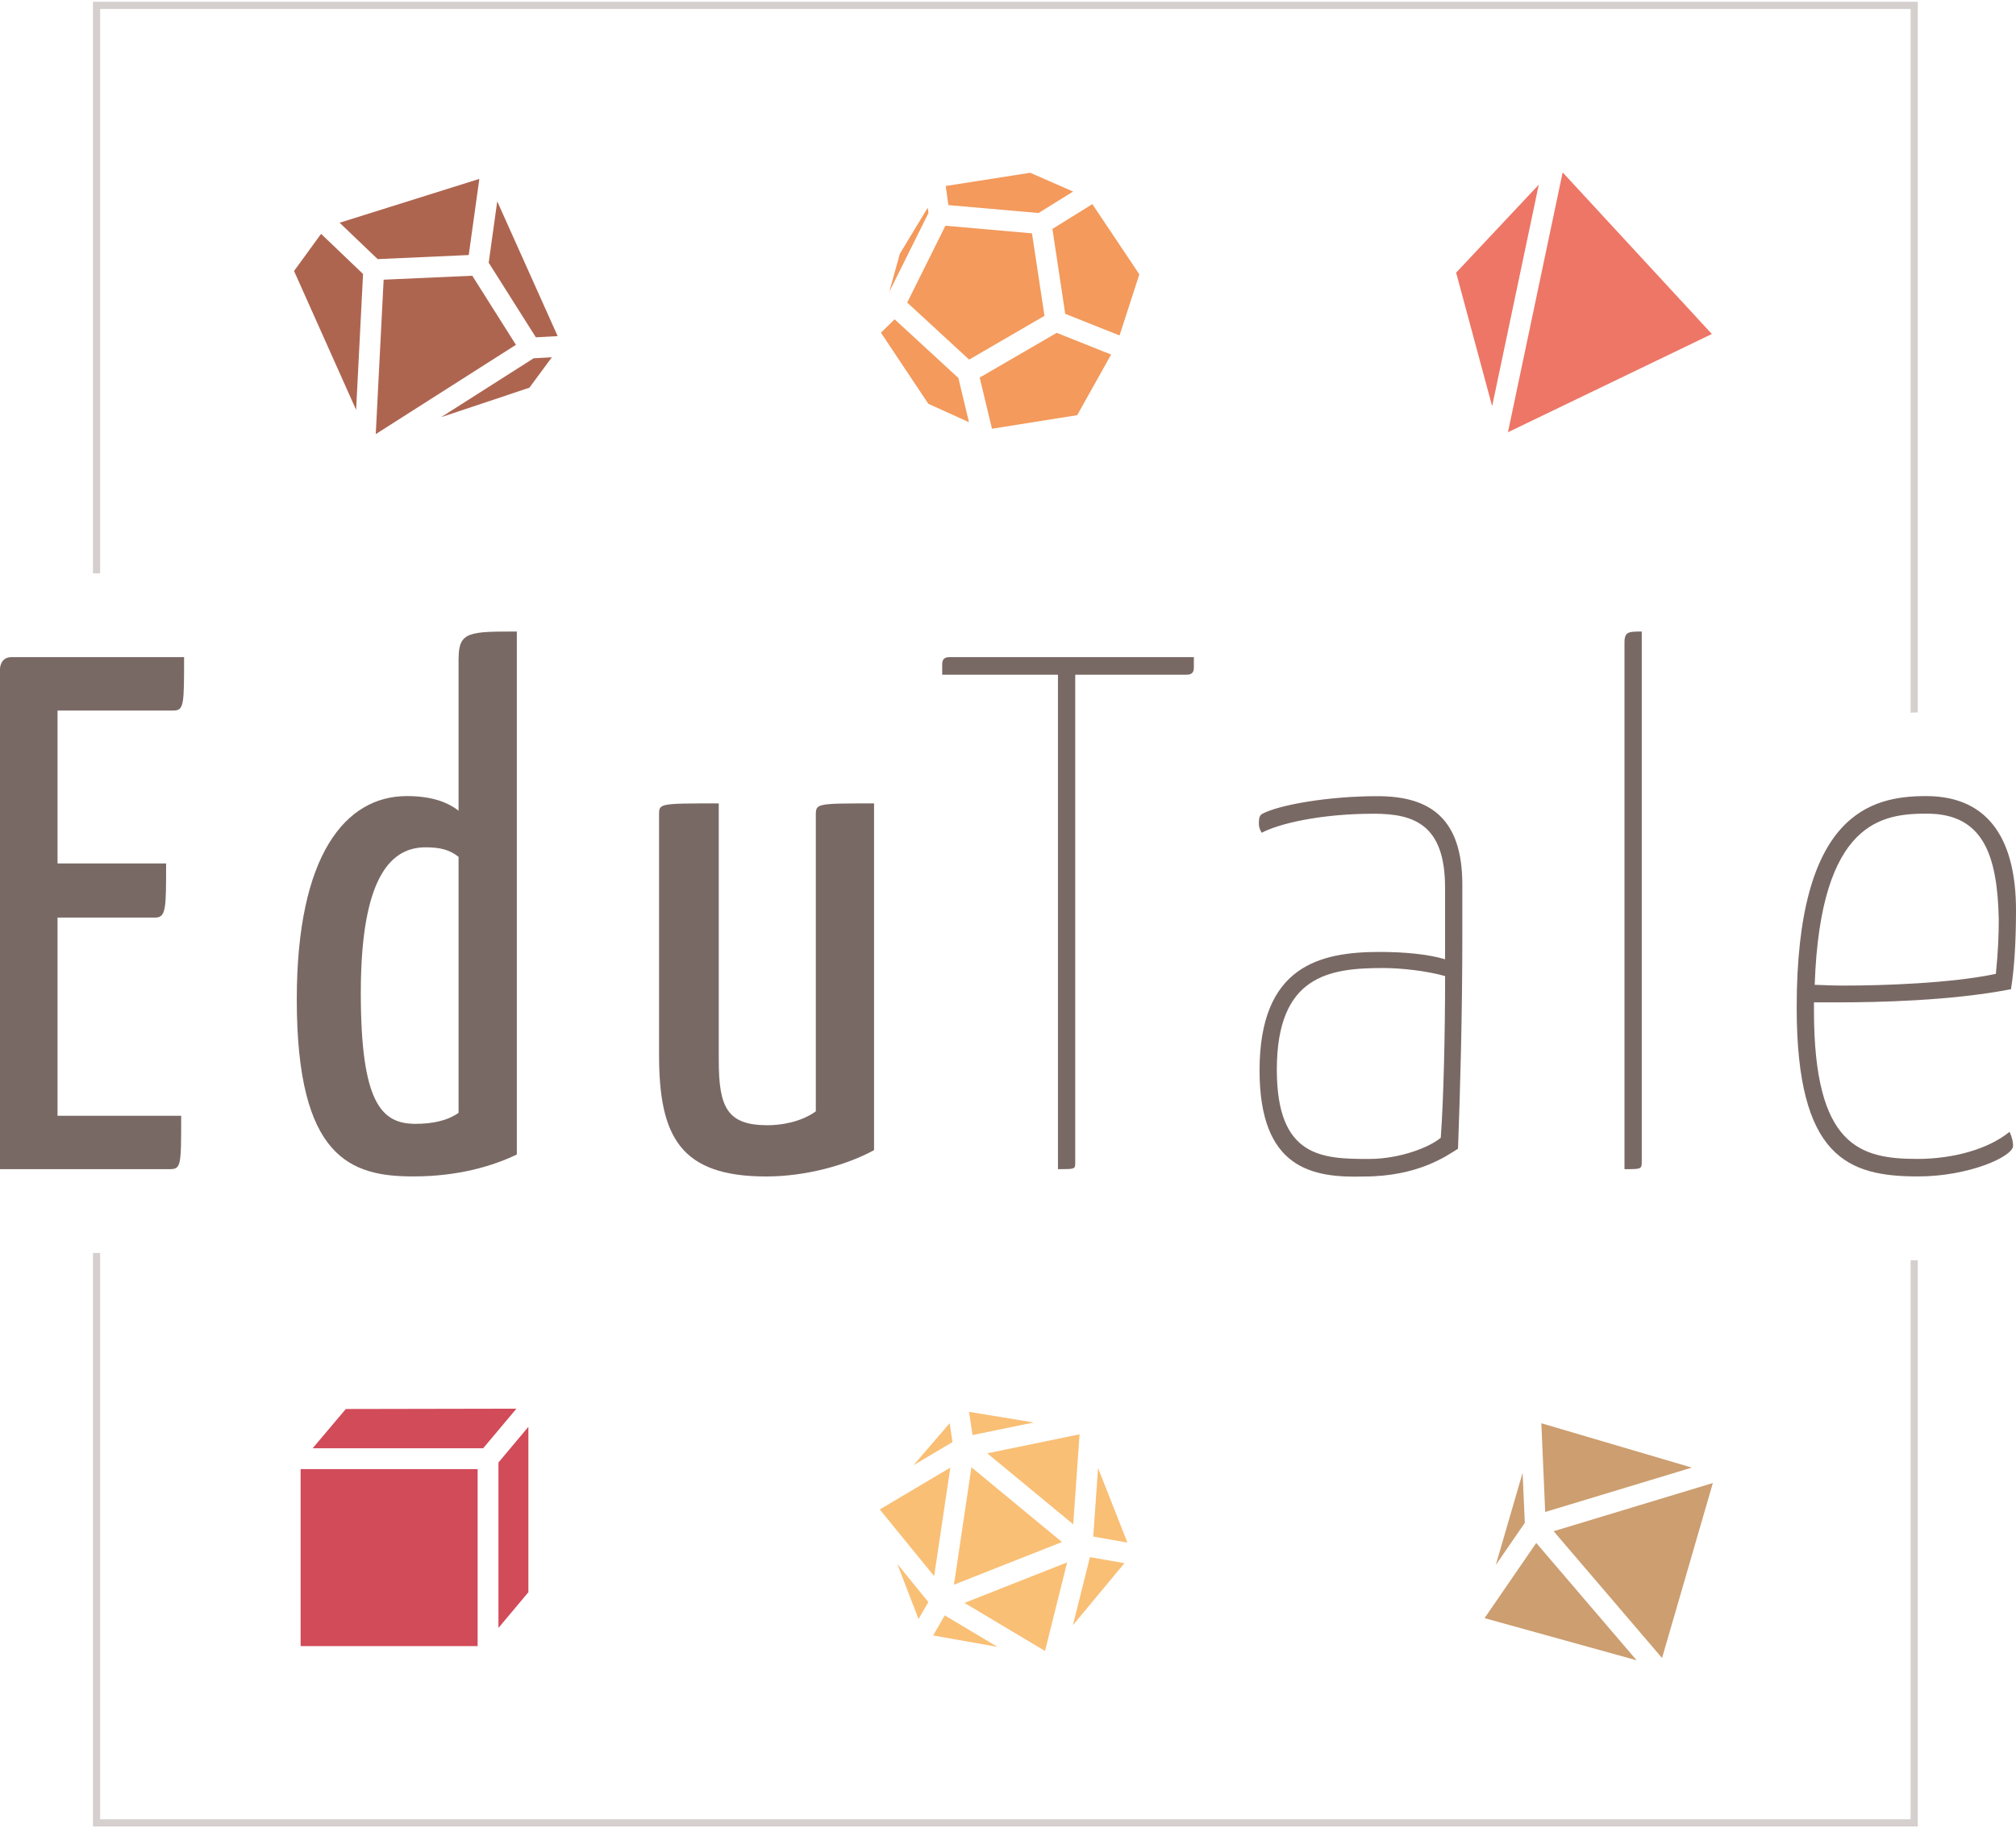
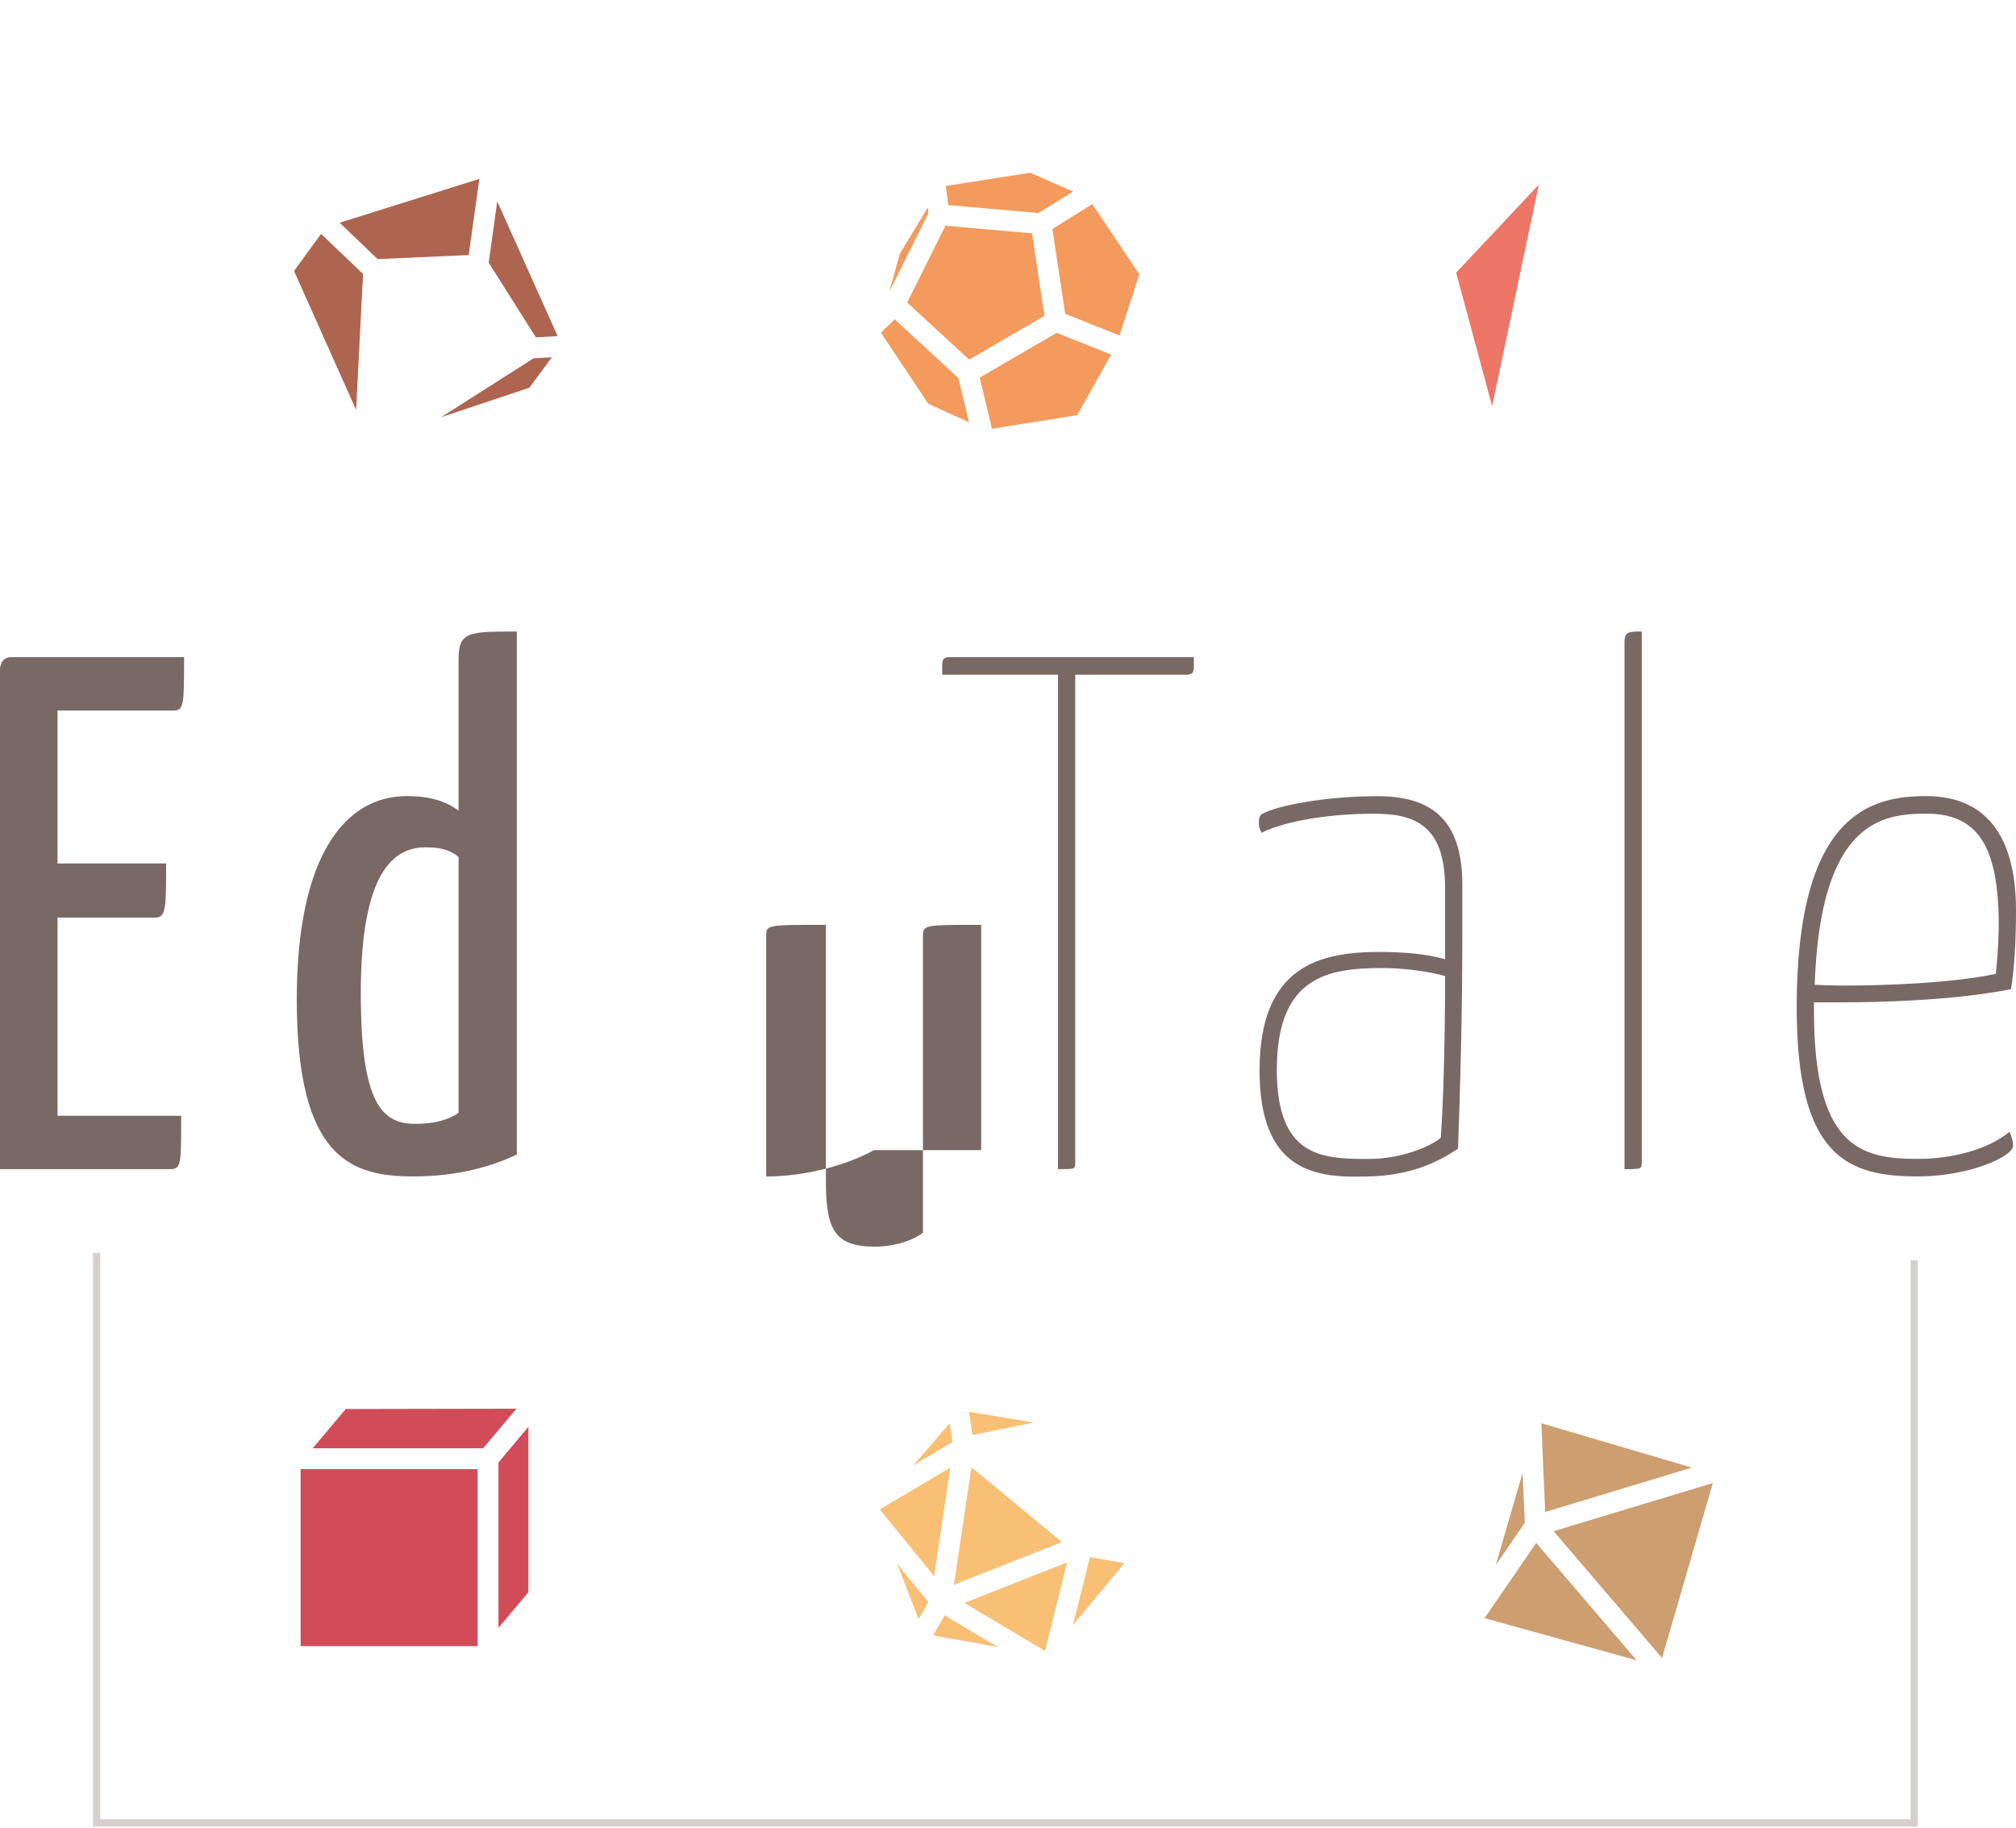
<svg xmlns="http://www.w3.org/2000/svg" version="1.1" id="Ebene_1" x="0px" y="0px" viewBox="0 0 493.71 447.68" style="enable-background:new 0 0 493.71 447.68;" xml:space="preserve">
  <style type="text/css">
	.st0{fill:#F39A5C;}
	.st1{fill:#ED7666;}
	.st2{fill:#AE6550;}
	.st3{fill:#D14B59;}
	.st4{fill:#F9BF75;}
	.st5{fill:#CC9E70;}
	.st6{fill:#D5CFCD;}
	.st7{fill:#796964;}
</style>
  <g>
    <g>
      <g>
        <polygon class="st0" points="222.17,74.1 231.53,55.28 252.73,57.15 255.79,77.35 237.34,88.07    " />
      </g>
      <g>
        <polygon class="st0" points="260.87,76.86 257.73,56.07 267.51,49.99 279.02,67.19 274.17,82.16    " />
      </g>
      <g>
        <polygon class="st0" points="232.26,50.23 231.6,45.55 252.29,42.31 262.8,46.91 254.33,52.17    " />
      </g>
      <g>
        <polygon class="st0" points="220.37,62.14 227.2,50.86 227.38,52.16 217.77,71.5    " />
      </g>
      <g>
        <polygon class="st0" points="227.34,98.89 215.74,81.48 219.09,78.2 234.7,92.57 237.3,103.4    " />
      </g>
      <g>
        <polygon class="st0" points="239.92,92.47 258.78,81.52 272.11,86.83 263.8,101.68 242.93,105    " />
      </g>
    </g>
    <g>
      <g>
-         <polygon class="st1" points="382.69,42.22 419.23,81.8 369.29,105.86    " />
-       </g>
+         </g>
      <g>
        <polygon class="st1" points="356.6,66.78 376.84,45.23 365.42,99.48    " />
      </g>
    </g>
    <g>
      <g>
        <polygon class="st2" points="83.17,54.55 117.39,43.81 114.79,62.46 92.49,63.46    " />
      </g>
      <g>
        <polygon class="st2" points="119.68,64.34 121.77,49.31 136.57,82.32 131.23,82.61    " />
      </g>
      <g>
-         <polygon class="st2" points="93.95,68.5 115.66,67.53 126.35,84.45 92.02,106.32    " />
-       </g>
+         </g>
      <g>
        <polygon class="st2" points="72.01,66.37 78.63,57.27 88.91,67.1 87.21,100.38    " />
      </g>
      <g>
        <polygon class="st2" points="130.68,87.75 135.15,87.5 129.64,94.96 108.04,102.16    " />
      </g>
    </g>
    <g>
      <g>
        <rect x="73.62" y="359.8" class="st3" width="43.35" height="43.35" />
      </g>
      <g>
        <polygon class="st3" points="76.56,354.7 84.69,345.08 126.47,345 118.32,354.7    " />
      </g>
      <g>
        <polygon class="st3" points="122.07,358.18 129.4,349.44 129.4,389.95 122.07,398.69    " />
      </g>
    </g>
    <g>
      <polygon class="st4" points="237.9,359.35 260.07,377.66 233.62,388.11   " />
      <g>
-         <polygon class="st4" points="267.73,376.32 268.91,359.53 276.1,377.79    " />
-       </g>
+         </g>
      <g>
        <polygon class="st4" points="237.31,345.77 253.15,348.38 238.17,351.46    " />
      </g>
      <g>
-         <polygon class="st4" points="241.78,355.93 264.38,351.28 262.83,373.32    " />
-       </g>
+         </g>
      <g>
        <polygon class="st4" points="266.92,381.36 275.37,382.84 262.75,398.03    " />
      </g>
      <g>
        <polygon class="st4" points="236.2,392.57 261.34,382.64 255.92,404.34    " />
      </g>
      <g>
        <polygon class="st4" points="228.52,400.54 231.36,395.62 244.29,403.34    " />
      </g>
      <g>
        <polygon class="st4" points="219.74,383.02 227.35,392.36 224.95,396.52    " />
      </g>
      <g>
        <polygon class="st4" points="215.45,369.68 232.73,359.43 228.77,386.02    " />
      </g>
      <g>
        <polygon class="st4" points="232.57,348.56 233.26,353.18 223.7,358.85    " />
      </g>
    </g>
    <g>
      <g>
        <polygon class="st5" points="380.48,375.01 419.47,363.21 407.03,406.06    " />
      </g>
      <g>
        <polygon class="st5" points="363.56,396.3 376.22,377.88 400.8,406.62    " />
      </g>
      <g>
        <polygon class="st5" points="377.47,348.57 414.32,359.43 378.41,370.3    " />
      </g>
      <g>
        <polygon class="st5" points="372.88,360.7 373.42,372.96 366.31,383.29    " />
      </g>
    </g>
  </g>
  <g>
    <g>
-       <path class="st6" d="M24.53,140.41V2.2H467.9v172.34c0.61-0.03,1.19-0.05,1.76-0.07V0.44H22.77v139.97H24.53z" />
      <path class="st6" d="M467.9,308.64v136.92H24.53V306.87h-1.76v140.45h446.89V308.66C469.08,308.66,468.49,308.65,467.9,308.64z" />
    </g>
    <g>
      <path class="st7" d="M44.37,273.26c0,12.18,0,13.08-2.82,13.08H0V163.81c0,0,0-2.87,2.82-2.87h42.26c0,11.64,0,13.08-2.64,13.08    H14.09v37.44h26.59c0,10.93,0,13.26-2.64,13.26H14.09v48.55H44.37z" />
      <path class="st7" d="M112.31,161.3c0-6.63,2.64-6.63,14.26-6.63v128.08c-5.99,2.87-14.44,5.37-25.36,5.37    c-15.32,0-28.53-4.48-28.53-43.35c0-35.47,11.97-49.8,26.94-49.8c5.63,0,9.68,1.25,12.68,3.58V161.3z M112.31,209.85    c-2.29-1.79-4.58-2.33-8.1-2.33c-7.92,0-15.85,6.27-15.85,35.65c0,27.05,5.11,32.07,13.38,32.07c4.05,0,7.75-0.72,10.56-2.69    V209.85z" />
-       <path class="st7" d="M214.05,281.68c-6.87,3.76-16.9,6.45-26.41,6.45c-20.95,0-26.24-9.67-26.24-29.74v-58.76    c0-2.87-0.18-2.87,14.62-2.87v62.88c0,11.64,2.11,15.94,11.97,15.94c3.17,0,8.1-0.72,11.8-3.4v-72.55c0-2.87,0.18-2.87,14.26-2.87    V281.68z" />
+       <path class="st7" d="M214.05,281.68c-6.87,3.76-16.9,6.45-26.41,6.45v-58.76    c0-2.87-0.18-2.87,14.62-2.87v62.88c0,11.64,2.11,15.94,11.97,15.94c3.17,0,8.1-0.72,11.8-3.4v-72.55c0-2.87,0.18-2.87,14.26-2.87    V281.68z" />
      <path class="st7" d="M292.37,160.94v2.51c0,1.07-0.35,1.79-1.76,1.79h-27.29v119.49c0,1.61,0,1.61-4.23,1.61v-121.1h-28.35v-2.51    c0-1.25,0.53-1.79,1.76-1.79H292.37z" />
      <path class="st7" d="M358.12,228.48c0,20.42-0.53,38.51-1.06,52.85c-2.82,1.79-9.86,6.81-23.07,6.81    c-12.5,0.36-25.53-1.79-25.53-25.98c0-25.62,14.79-29.02,29.41-29.02c5.99,0,11.8,0.54,16.02,1.79v-17.55    c0-15.41-7.57-18.09-17.43-18.09c-13.38,0-23.42,2.51-27.47,4.66c-0.53-0.9-0.7-1.43-0.7-2.33c0-1.25,0.18-1.97,0.88-2.33    c4.05-2.15,16.02-4.3,28.17-4.3c13.03,0,20.78,5.55,20.78,21.68V228.48z M338.75,237.08c-13.21,0-26.06,1.79-26.06,24.9    c0,21.5,11.09,21.86,22.54,21.86c7.92,0,15.14-3.05,17.61-5.2c0.7-9.49,1.06-25.8,1.06-39.59    C349.49,237.79,343.16,237.08,338.75,237.08z" />
      <path class="st7" d="M402.06,284.55c0,1.79-0.18,1.79-4.23,1.79V157.36c0-2.69,1.06-2.69,4.23-2.69V284.55z" />
      <path class="st7" d="M492.12,277.2c0.7,1.43,0.88,2.69,0.88,3.4c0,2.69-10.92,7.52-23.24,7.52c-17.08,0-29.76-4.48-29.76-41.38    c0-47.47,18.14-51.77,31.7-51.77c16.02,0,22.01,11.64,22.01,27.95c0,6.99-0.35,13.97-1.23,19.35    c-14.79,2.87-32.93,3.22-42.44,3.22h-5.81v1.97c0,33.32,11.27,36.37,25.36,36.37C478.21,283.83,486.84,281.5,492.12,277.2z     M444.41,241.2c1.23,0,3.7,0.18,7.04,0.18c9.68,0,26.24-0.54,37.33-2.87c0.53-5.37,0.71-9.14,0.71-13.44    c-0.35-15.76-3.87-25.8-17.61-25.8C461.13,199.28,445.81,200.89,444.41,241.2z" />
    </g>
  </g>
</svg>